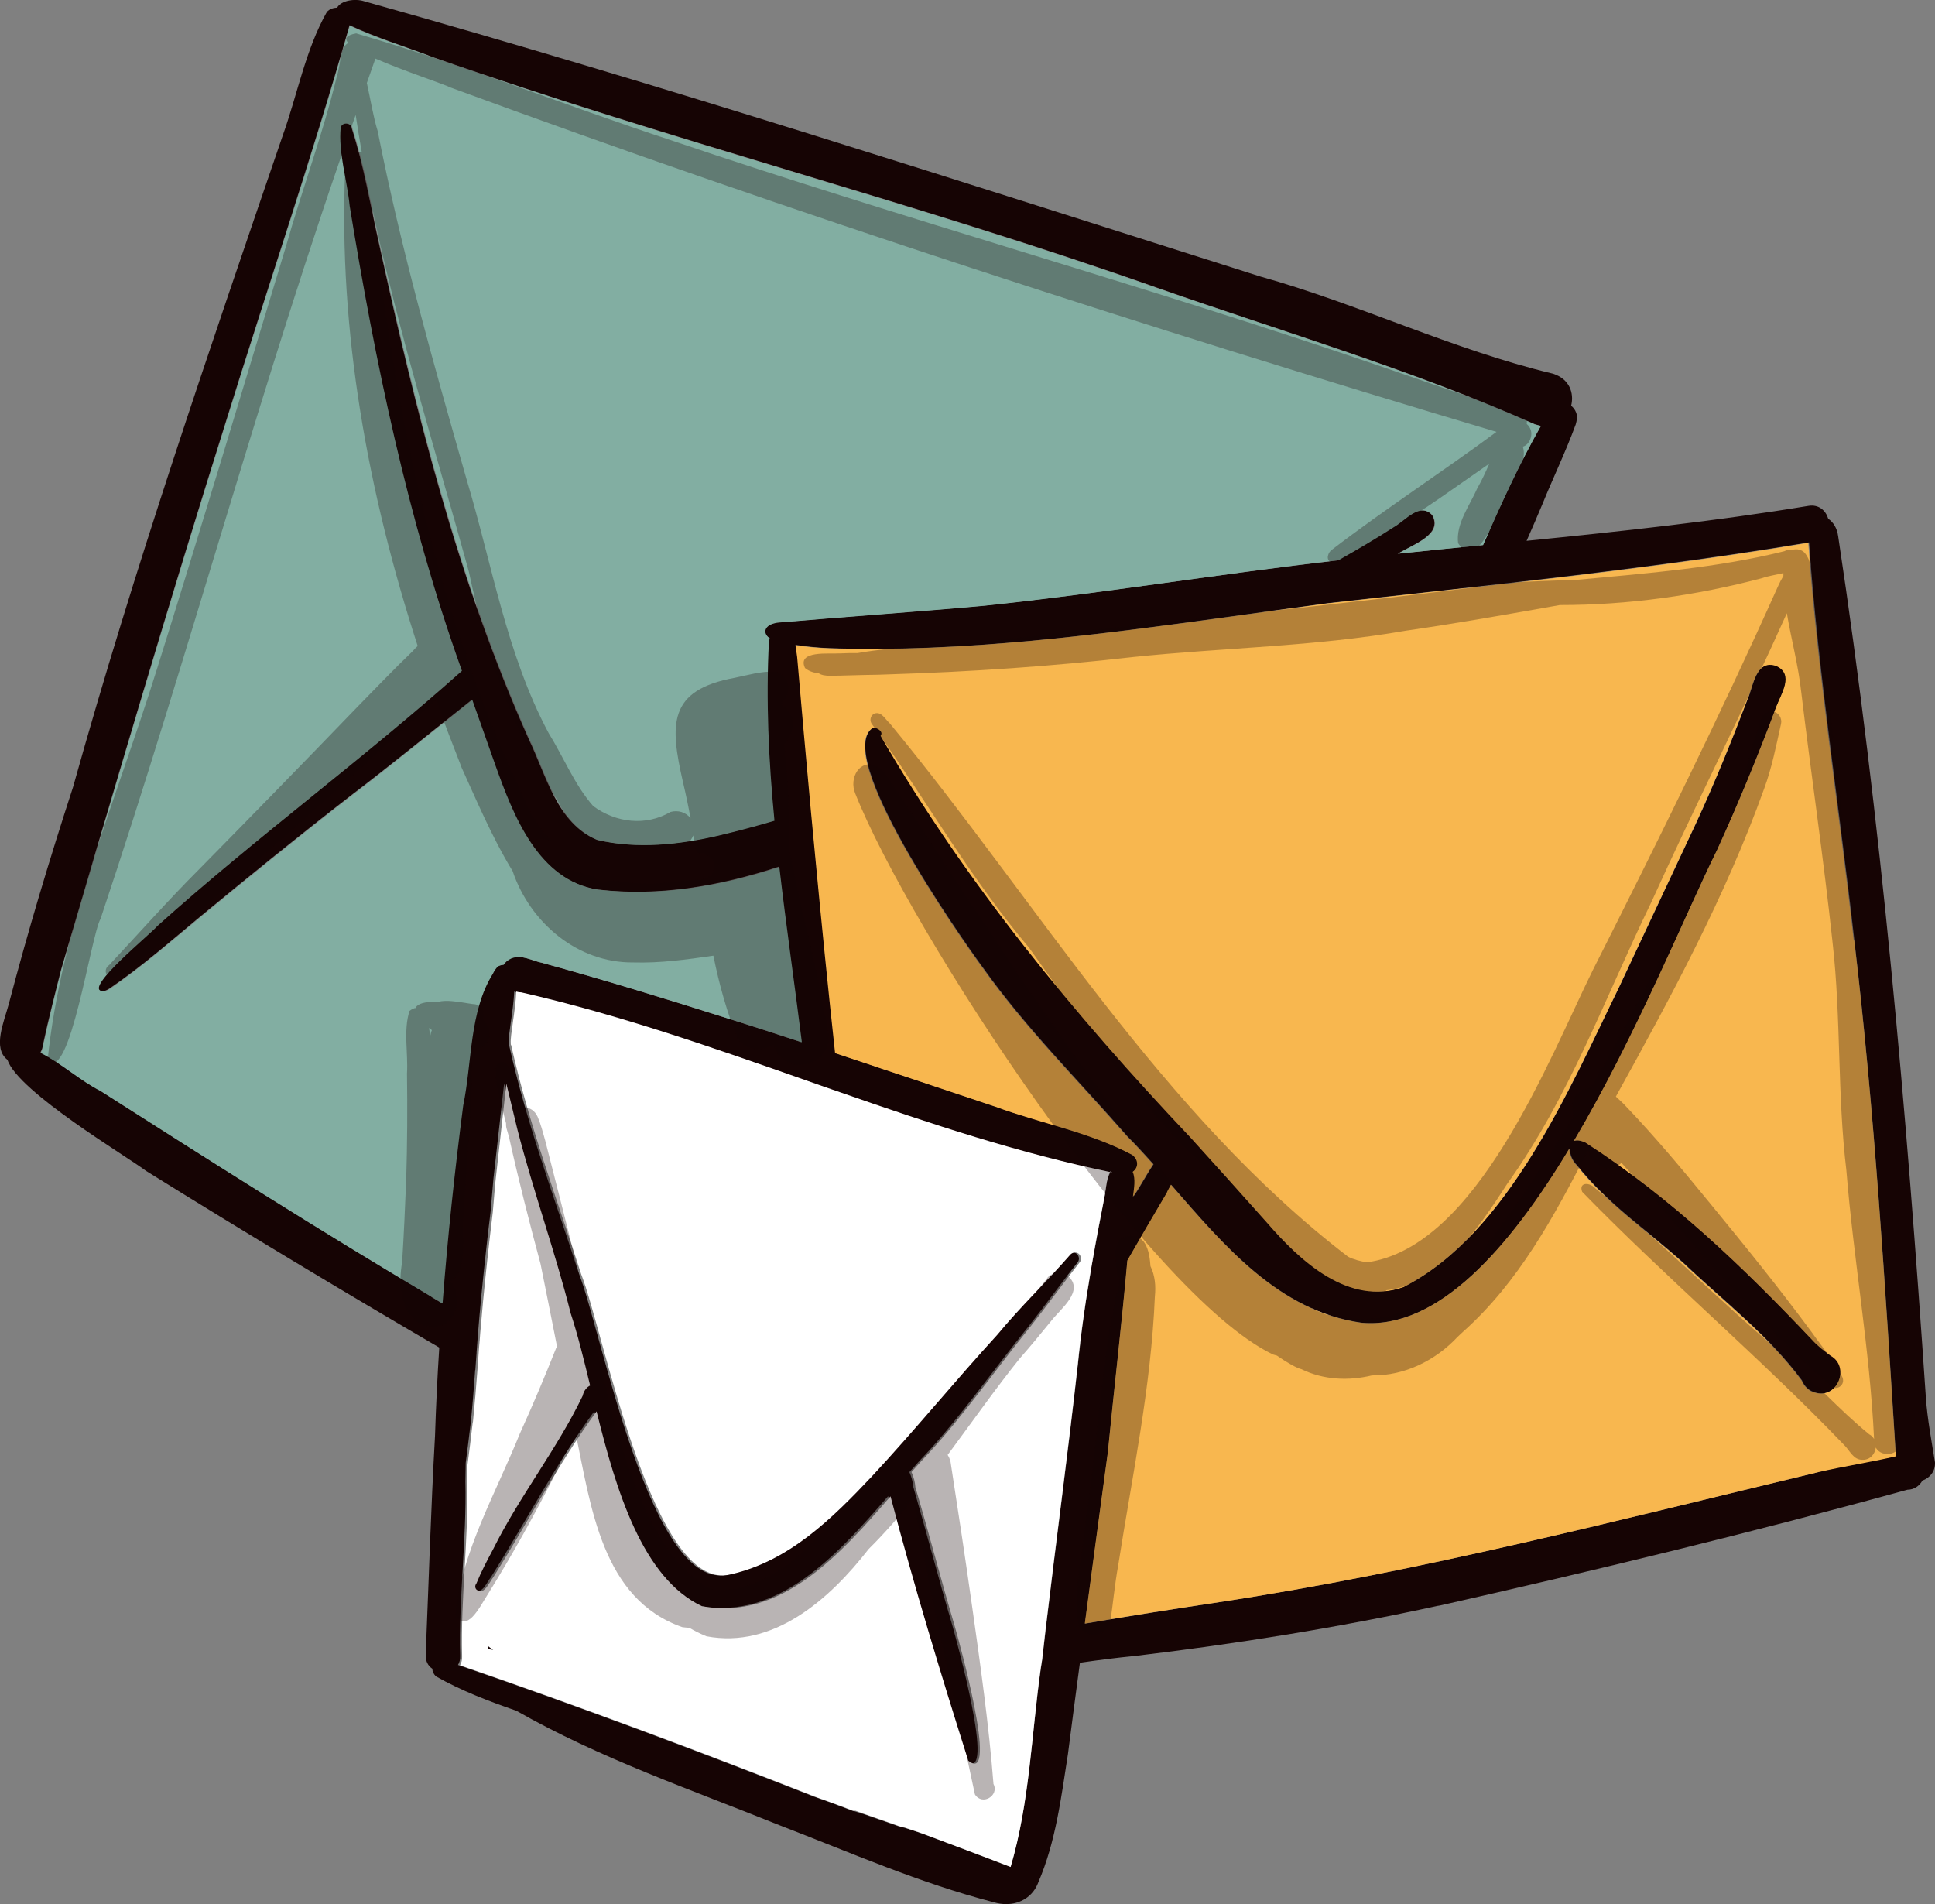
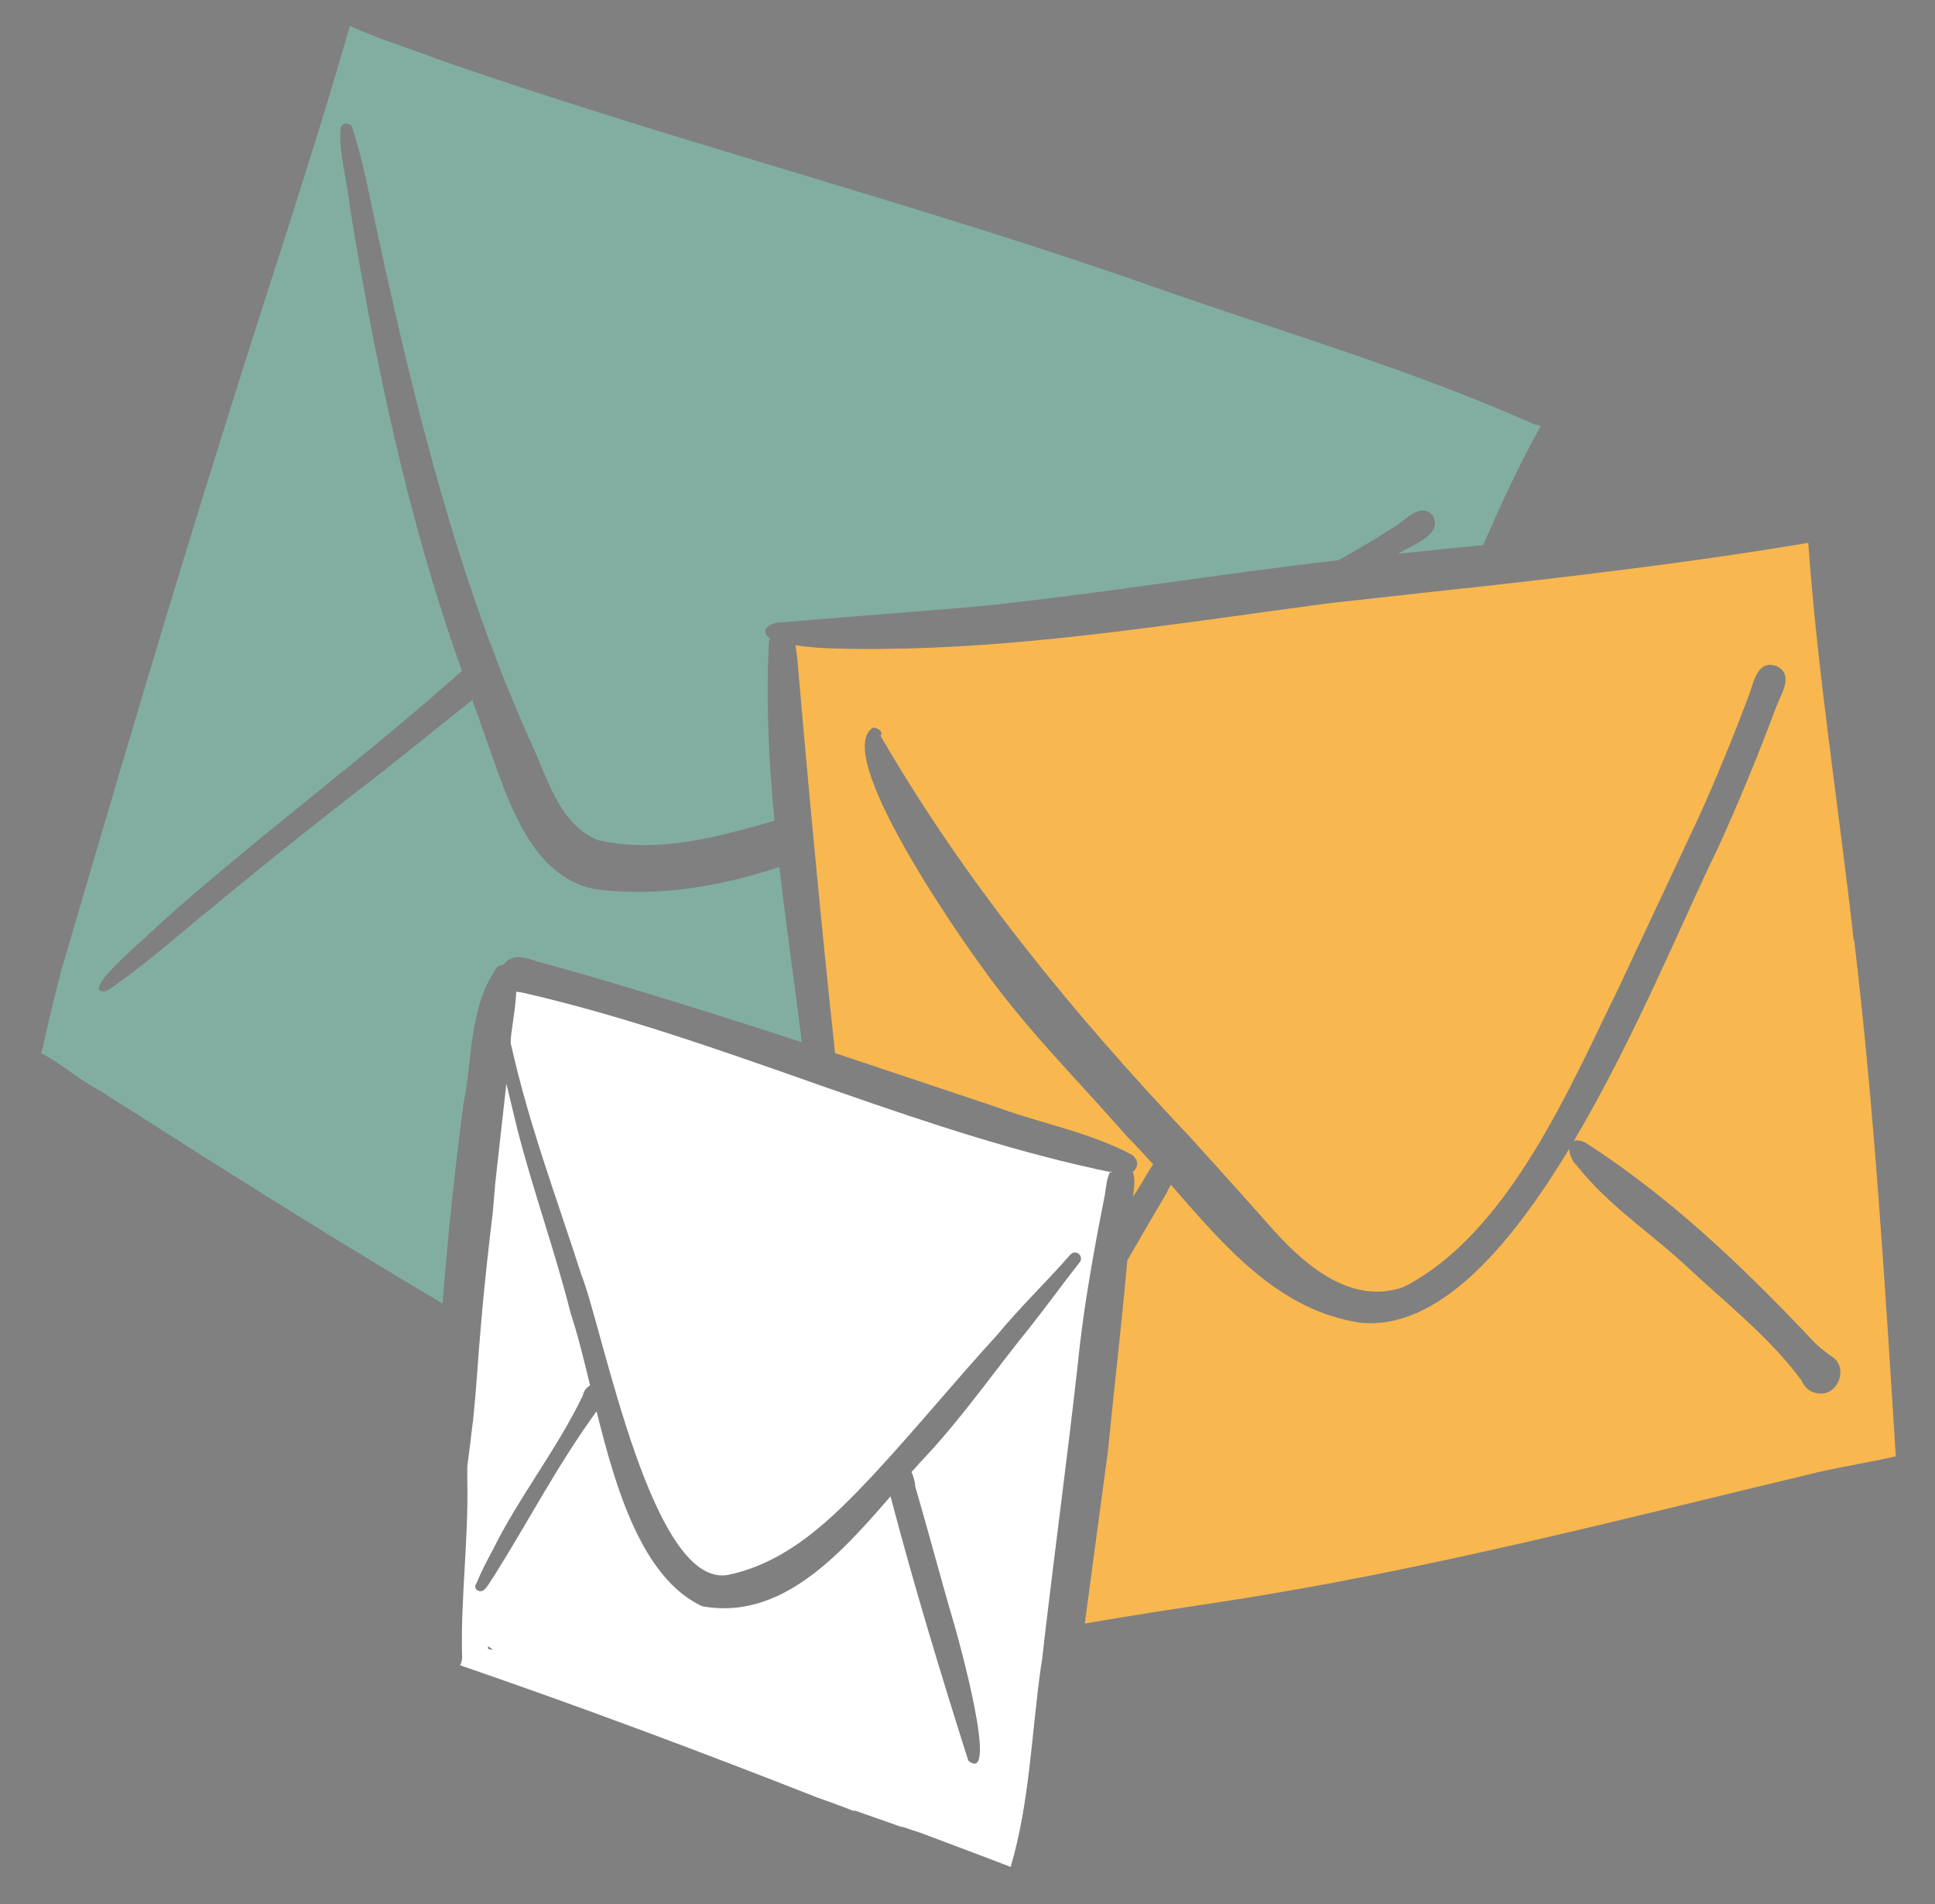
<svg xmlns="http://www.w3.org/2000/svg" id="Layer_1" viewBox="0 0 122.9 120.95">
  <rect x="0" y="0" width="122.9" height="120.95" fill="#808080" stroke="none" />
  <defs>
    <style>.cls-1{fill:#fff;}.cls-2,.cls-3{fill:#160404;}.cls-4{fill:#f8b74f;}.cls-5{fill:#82aea2;}.cls-3{opacity:.3;}</style>
  </defs>
-   <path class="cls-2" d="M122.32,88.77c-1.23-18.25-2.83-36.61-5.57-54.71-.07-.54-.33-.91-.63-1.11-.15-.51-.59-.93-1.26-.82-5.94.98-11.92,1.62-17.9,2.22.34-.77.68-1.55,1-2.32.69-1.7,1.49-3.35,2.12-5.07.07-.24.12-.5.03-.75-.08-.21-.2-.34-.32-.44.2-.8-.1-1.71-1.17-2.04-6.36-1.52-12.28-4.41-18.58-6.17C61.13,11.57,42.23,5.43,23.13.08c-.59-.19-1.47-.05-1.72.41-.24,0-.48.08-.65.27-1.36,2.41-1.87,5.25-2.8,7.84-4.68,13.68-9.42,27.43-13.32,41.39-1.49,4.57-2.87,9.17-4.09,13.81-.29,1.08-1.04,2.78-.08,3.51.67,2.04,7.68,6.19,8.82,7.07,0,0,.01,0,.02.01,6.14,3.82,12.34,7.55,18.59,11.2-.12,1.87-.21,3.74-.27,5.61-.26,4.63-.4,9.26-.59,13.86-.03.44.15.75.42.93,0,.15.06.31.22.48,1.62.92,3.36,1.58,5.12,2.19,5.29,3.02,11.13,5.02,16.76,7.29,4.49,1.73,8.87,3.66,13.55,4.87.27.08.54.12.8.12.89,0,1.71-.48,2.04-1.39,1.11-2.57,1.45-5.39,1.88-8.14.25-1.94.5-3.87.76-5.8,1.17-.17,2.33-.32,3.48-.43,6.47-.77,12.91-1.8,19.27-3.19.02,0,.04,0,.05-.01.01,0,.02,0,.04,0,9.92-2.24,19.89-4.65,29.72-7.36.42,0,.76-.24.95-.58.46-.17.82-.56.8-1.15-.22-1.37-.48-2.74-.58-4.12ZM27.42,82.35c-7.11-4.21-14.09-8.65-21.05-13.09-1.3-.66-2.48-1.75-3.8-2.42.09-.17.15-.35.17-.54.34-1.58.74-3.15,1.14-4.72,3.42-11.65,6.84-23.3,10.49-34.88,2.59-8.36,5.45-16.74,7.83-25.1,1.71.8,3.56,1.36,5.33,2.04,15.19,5.32,30.83,9.28,46.01,14.65,7.93,2.78,16.22,5.21,23.96,8.66.13.05.25.08.37.1-1.39,2.45-2.55,4.99-3.69,7.57-1.8.18-3.61.36-5.41.55,1.01-.61,2.88-1.23,2.19-2.45-.79-.88-1.74.35-2.46.75-1.17.75-2.36,1.45-3.57,2.13-7.47.85-14.9,2.08-22.39,2.86-4.4.4-8.79.7-13.22,1.08-.3.06-.68.17-.74.52-.02.21.13.38.3.49-.03.05-.06.09-.08.14-.2,3.8,0,7.61.35,11.42-1.16.34-2.32.66-3.5.94-2.52.59-5.21.89-7.75.29-2.51-1.05-3.21-4.08-4.3-6.35-4.53-10.11-7.21-20.89-9.57-31.7-.53-2.36-.93-4.79-1.68-7.11-.02-.37-.6-.5-.76-.11-.16,1.62.41,3.35.57,5,1.62,9.94,3.68,19.85,7.07,29.36.02.05.04.11.06.16-6.27,5.6-13.09,10.59-19.35,16.21-.34.44-4.65,3.94-3.52,4.14.19.05.38-.06.54-.16,2.03-1.38,3.87-3,5.75-4.56,3.16-2.61,6.34-5.19,9.58-7.7,2.59-1.97,5.11-4.04,7.66-6.06.49,1.37.97,2.73,1.46,4.12,1.13,3.15,2.71,7.34,6.55,7.92,3.94.45,7.77-.23,11.49-1.45.43,3.72.96,7.44,1.43,11.14-1.6-.53-3.2-1.04-4.8-1.55.02,0,.03.01.05.02,0,0,.02,0,.03.01-3.84-1.22-7.83-2.45-11.75-3.52-.65-.13-1.32-.56-1.99-.28-.22.1-.36.25-.46.41-.11,0-.23.03-.38.09-.13.13-.22.28-.3.43-1.53,2.41-1.34,5.64-1.91,8.4-.54,4.17-.99,8.37-1.31,12.57-.22-.13-.45-.27-.67-.4ZM68.71,84.54c-.03.26-.07.53-.11.79,0,0,.01-.02.02-.03-.05.44-.11.87-.15,1.31-.63,5.66-1.39,11.3-2.06,16.95,0,0,0,0,0,0-.07.61-.14,1.22-.21,1.84-.03.19-.06.38-.09.57h0c-.6,4.22-.71,8.51-1.93,12.61-1.88-.72-3.76-1.43-5.64-2.13-.38-.13-.75-.25-1.13-.37.02,0,.05.02.07.03-.04-.01-.08-.03-.12-.04,0,0,0,0-.01,0,0,0,0,0,0,0-.03-.01-.06-.02-.09-.03,0,0,0,0,0,0,.02,0,.03.02.05.02-.02,0-.03,0-.05-.02,0,0,0,0,0,0,0,0,0,0,0,0,0,0,0,0,0,0,0,0,0,0,0,0,0,0,0,0,0,0,0,0,0,0,0,0,0,0-.01,0-.02,0,0,0,0,0,.01,0,0,0-.02,0-.02,0,0,0,0,0,0,0,0,0-.01,0-.02,0,0,0-.02,0-.02,0-.02,0-.03,0-.04-.01,0,0,.02,0,.02,0-.08-.02-.16-.05-.24-.08.04.02.08.03.12.04-.6-.21-1.2-.42-1.81-.63-.03-.01-.06-.02-.08-.03-.14-.05-.27-.09-.41-.14,0,0,.02,0,.03.01,0,0,0,0,0,0,0,0,0,0,0,0,0,0,0,0-.01,0,0,0,0,0,0,0,0,0,0,0,.01,0,0,0,0,0-.01,0-.03-.01-.06-.02-.09-.03,0,0-.01,0-.02,0,0,0,0,0,0,0h0s0,0,0,0c0,0,0,0,0,0-.01,0-.02,0-.03-.01,0,0,.01,0,.02,0-.01,0-.03,0-.04-.01-.02,0-.03-.01-.05-.02,0,0,.02,0,.03.01-.03-.01-.06-.02-.1-.03-.07-.02-.14-.04-.21-.07,0,0,0,0,0,0,0,0,0,0-.01,0,0,0,.01,0,.02,0,0,0-.01,0-.02,0,0,0,0,0,0,0,0,0,0,0,0,0,0,0,0,0,0,0,0,0,0,0,0,0,0,0-.02,0-.03,0,0,0,0,0,0,0,0,0,.02,0,.02,0-.01,0-.02,0-.03-.01-.02,0-.04-.02-.06-.02.01,0,.02.01.04.02,0,0,0,0,0,0,0,0,0,0,0,0,0,0,0,0,0,0-.01,0-.02,0-.04-.01,0,0,0,0,0,0,0,0,0,0,0,0-.01,0-.03-.01-.05-.02,0,0-.01,0-.02,0-.77-.3-1.55-.59-2.34-.86-7.51-2.95-15.04-5.77-22.67-8.39.09-.16.15-.34.14-.57-.1-3.67.41-7.39.33-11.09,0-.39.02-.79.02-1.18.11-.85.22-1.7.32-2.55,0-.03,0-.05.01-.09.11-1.08.19-2.17.27-3.25,0,0,0,0,.01,0,.03-.36.05-.73.08-1.09,0-.02,0-.03,0-.05.11-1.55.25-3.1.41-4.65h0c.05-.44.09-.88.14-1.32h0c.1-.98.22-1.97.34-2.95.06-.7.12-1.39.18-2.09.23-2.02.45-4.04.68-6.05.23.98.48,1.96.71,2.93,1.01,3.92,2.39,7.73,3.38,11.66.43,1.29.82,2.88,1.23,4.58-.21.11-.4.31-.47.64-1.63,3.38-4.01,6.37-5.69,9.75-.38.71-.76,1.42-1.06,2.17-.08.11-.1.27,0,.39.48.42.81-.47,1.07-.78,2.2-3.5,4.13-7.19,6.56-10.53,1.26,5.05,2.92,10.59,6.69,12.37,4.99.92,8.73-3.23,11.97-6.97,1.48,5.64,3.17,11.24,4.94,16.79,2,1.64-.67-7.89-.87-8.61-.86-2.91-1.62-5.84-2.47-8.76-.03-.3-.11-.65-.25-.95.36-.4.71-.8,1.06-1.16,2.28-2.47,4.34-5.42,6.48-8.06,1.07-1.35,2.08-2.76,3.15-4.11.13-.16.09-.41-.07-.54-.17-.13-.4-.09-.54.07-1.5,1.72-3.16,3.31-4.62,5.07-2.71,2.96-5.19,6.02-7.98,9.01-2.51,2.66-5.23,5.36-8.94,6.21-4.96,1.33-8.08-15.42-9.51-19.04-1.56-4.84-3.34-9.57-4.45-14.55-.01-.02-.02-.05-.03-.08,0-.02,0-.04,0-.07-.04-.49.3-2.05.35-3.27.1.03.21.06.32.06,12.76,2.9,24.68,8.78,37.54,11.44-.25.42-.29,1.08-.36,1.53-.29,1.46-.56,2.92-.82,4.38,0,0,0,0,0,.01-.02.12-.04.24-.06.37-.07.42-.14.84-.21,1.26-.08.47-.15.94-.21,1.41-.06.4-.11.79-.16,1.19ZM115.46,93.51c-12.61,3.02-25.15,6.3-38.02,8.25-2.85.43-5.69.88-8.53,1.37.48-3.63.97-7.25,1.46-10.88.4-4.07.87-8.1,1.24-12.17.83-1.44,1.66-2.88,2.51-4.31.07-.17.17-.34.27-.52,3.38,3.88,6.84,8.02,12.09,8.76,4.86.44,9.4-4.74,13.23-11.09-.02.34.14.78.46,1.09,1.93,2.45,4.43,4.1,6.78,6.22,2.54,2.41,5.42,4.62,7.5,7.44.16.39.47.69.9.79,1.39.38,2.2-1.66.94-2.36-.42-.31-.83-.62-1.18-1.01-4.39-4.64-8.96-9.02-14.38-12.52-.35-.16-.6-.17-.76-.1,3.98-6.71,7.16-14.59,9.11-18.51,1.36-2.98,2.61-6,3.75-9.07.32-.83,1.17-2.09,0-2.61-1.18-.4-1.42,1-1.71,1.82-1.05,2.77-2.16,5.52-3.41,8.22-1.63,3.48-3.23,6.89-4.89,10.42-3.1,6.33-7.01,15.61-13.65,18.99-3.48,1.22-6.55-1.64-8.66-4.08-1.62-1.82-3.21-3.58-4.86-5.41-7.38-7.78-14.3-16.2-19.69-25.52.21-.29-.24-.52-.47-.53-2.66,1.61,5.43,13.21,6.95,15.27,2.76,3.88,6,7.08,9.17,10.71.56.56,1.11,1.16,1.66,1.78-.5.74-.96,1.63-1.27,2.04,0,0,0-.01,0-.02.06-.46.17-1.11-.03-1.55.33-.24.43-.71-.02-1.07-2.71-1.46-5.81-2-8.68-3.06-3.38-1.12-6.78-2.27-10.19-3.4-.9-8.37-1.7-16.75-2.41-25.17-.04-.24-.07-.51-.12-.76.7.11,1.42.18,2.17.21,8.57.27,17.07-.86,25.55-2.03,0,0,0,0,0,0,1.7-.24,3.41-.47,5.11-.7h0c.34-.05.68-.09,1.02-.14,2.86-.32,5.72-.63,8.59-.95,0,0,0,0,0,0,.92-.1,1.84-.21,2.76-.31,0,0,0,0,0,0,6.4-.73,12.79-1.53,19.15-2.59.6,8.4,1.94,16.87,2.88,25.26,1.28,10.89,1.95,21.82,2.64,32.76-1.64.38-3.31.63-4.95,1.01ZM54.8,115.16s0,0,0,0c0,0,0,0,0,0,0,0,0,0,0,0ZM52.83,41.18s-.08,0-.12,0c0,0,0,0,0,0h.12ZM54.19,114.95h0s0,0,.01,0c0,0,0,0-.01,0ZM29.93,90.2s0,.05-.01.08c0,.02,0,.04,0,.06,0-.05,0-.09.02-.14ZM31,104.74c.11.02.22.04.33.06-.11-.08-.22-.16-.33-.25v.19ZM57.24,116s0,0,0,0c0,0,0,0,0,0,0,0,0,0,0,0ZM57.28,116.02s0,0,0,0h0s0,0,0,0ZM57.25,116.01s0,0,.01,0c0,0,0,0-.01,0,0,0,0,0,0,0Z" />
  <path class="cls-1" d="M31,104.74c.11.02.22.04.33.06-.11-.08-.22-.16-.33-.25v.19ZM70.53,74.39c-.25.43-.28,1.08-.36,1.52-.29,1.46-.57,2.92-.82,4.39h0c-.02.08-.03.16-.04.24-.06.34-.12.67-.17,1.01-.21,1.25-.39,2.51-.54,3.77-.05.43-.1.86-.14,1.28-.63,5.66-1.39,11.29-2.06,16.95-.07.61-.14,1.22-.21,1.84-.03.19-.06.38-.09.57-.59,4.21-.7,8.52-1.91,12.62-1.88-.73-3.77-1.43-5.65-2.14-.38-.13-.75-.25-1.13-.38-.02,0-.03-.01-.05-.02t0,0s0,0,0,0c0,0-.01,0-.02,0,0,0-.01,0-.02,0,0,0-.02,0-.02,0-.01,0-.02,0-.03-.01h0s0,0,0,0h0s-.02,0-.02-.01h-.02s0,0,0,0h0s-.02,0-.02,0c-.02,0-.03,0-.04-.01,0,0,.02,0,.02,0-.08-.02-.16-.05-.24-.08-.58-.2-1.16-.41-1.74-.61-.01,0-.02,0-.03-.01-.09-.03-.19-.07-.29-.1-.02-.01-.05-.02-.08-.03-.02,0-.03-.01-.04-.02-.02,0-.05-.02-.07-.02h0s0,0-.01,0h0s0,0,0,0h0s0,0,0,0c-.01,0-.02-.01-.04-.02h0s-.07-.02-.11-.04c-.07-.02-.13-.05-.2-.07h0s0,0,0,0h0s0,0-.01,0h0s0,0,0,0h0s0,0,0,0h0s-.01,0-.02,0c0,0,0,0-.01,0,0,0-.02,0-.02,0,0,0-.01,0-.02,0h0s0,0,0,0t0,0h0s0,0,0,0h0s0,0-.01,0c0,0-.01,0-.02,0,0,0-.02,0-.02,0,0,0,0,0-.01,0,0,0-.01,0-.02,0-.76-.3-1.53-.58-2.3-.85-7.5-2.95-15.04-5.77-22.66-8.39.09-.16.14-.35.13-.57-.1-3.67.41-7.39.33-11.09,0-.32,0-.64,0-.97.12-.92.24-1.84.34-2.76,0,.02,0,.04,0,.06,0-.05,0-.09.02-.14h0c.11-1.09.2-2.17.28-3.25.03-.36.05-.73.08-1.09.02-.29.04-.57.07-.86.02-.29.04-.57.07-.86.08-1,.18-2,.28-2.99.05-.44.09-.88.14-1.32.11-.98.22-1.97.34-2.95.05-.59.1-1.18.15-1.78h0c.24-2.12.47-4.25.71-6.37.23.98.48,1.96.71,2.94,1.01,3.92,2.39,7.73,3.38,11.66.43,1.29.82,2.87,1.23,4.57-.21.11-.4.32-.47.65-1.62,3.38-4.01,6.37-5.69,9.75-.38.71-.76,1.43-1.06,2.17-.09.11-.11.27,0,.39.48.42.81-.46,1.07-.78,2.2-3.5,4.12-7.2,6.56-10.54,1.25,5.05,2.92,10.6,6.7,12.38,4.99.92,8.73-3.23,11.97-6.98,1.48,5.64,3.18,11.24,4.94,16.79,2,1.64-.67-7.89-.88-8.61-.86-2.91-1.62-5.84-2.48-8.76-.02-.3-.1-.66-.25-.96.36-.41.71-.79,1.06-1.16,2.28-2.47,4.34-5.42,6.48-8.06,1.07-1.35,2.08-2.76,3.15-4.11.13-.16.09-.41-.07-.54-.17-.13-.4-.09-.54.07-1.5,1.72-3.16,3.3-4.62,5.07-2.71,2.96-5.2,6.02-7.98,9.01-2.51,2.66-5.23,5.36-8.94,6.21-4.96,1.33-8.08-15.42-9.51-19.04-1.56-4.84-3.34-9.57-4.45-14.55-.01-.02-.02-.04-.03-.07h0s0-.05,0-.08c-.04-.49.3-2.04.35-3.27.1.03.21.05.32.05,6.2,1.41,12.2,3.52,18.2,5.63.71.25,1.41.5,2.12.74,5.65,1.97,11.33,3.86,17.21,5.07Z" />
  <path class="cls-5" d="M97.51,26.95c.12.05.24.08.36.1-1.39,2.45-2.54,5-3.67,7.57-1.8.18-3.6.36-5.4.55,1.01-.61,2.88-1.23,2.19-2.44-.79-.88-1.74.35-2.46.75-1.15.74-2.32,1.43-3.51,2.1-7.5.86-14.95,2.1-22.45,2.89-4.4.4-8.79.7-13.22,1.08-.3.06-.68.17-.74.52-.01.2.12.37.29.48-.02.05-.05.1-.06.15-.2,3.8-.02,7.62.35,11.43-1.15.34-2.32.65-3.49.93-2.52.59-5.21.89-7.75.29-2.51-1.05-3.21-4.08-4.3-6.35-4.53-10.11-7.21-20.89-9.57-31.7-.53-2.36-.93-4.79-1.68-7.11-.02-.37-.6-.5-.76-.11-.16,1.62.41,3.35.57,5,1.62,9.94,3.68,19.85,7.07,29.36.02.05.04.11.06.17-6.27,5.6-13.09,10.59-19.35,16.21-.34.44-4.66,3.94-3.52,4.13.19.05.39-.06.54-.16,2.02-1.39,3.86-3,5.75-4.56,3.16-2.61,6.34-5.19,9.58-7.7,2.59-1.97,5.11-4.05,7.66-6.07.49,1.37.97,2.75,1.46,4.13,1.13,3.15,2.71,7.34,6.55,7.92,3.93.45,7.77-.22,11.49-1.44.43,3.72.97,7.43,1.43,11.13-1.57-.52-3.15-1.03-4.72-1.52-.02,0-.04-.02-.06-.02-3.82-1.21-7.79-2.43-11.69-3.5-.65-.13-1.32-.56-1.99-.28-.22.1-.38.24-.48.4-.11,0-.23.04-.36.1-.14.14-.24.29-.32.46-1.51,2.41-1.32,5.63-1.89,8.38-.54,4.17-.99,8.36-1.31,12.57-.22-.13-.45-.27-.67-.4-7.11-4.21-14.09-8.65-21.05-13.09-1.3-.66-2.48-1.75-3.8-2.42.09-.16.15-.35.17-.54.34-1.58.74-3.16,1.14-4.73,3.42-11.64,6.84-23.3,10.49-34.88,2.59-8.35,5.45-16.73,7.83-25.09,1.71.8,3.57,1.35,5.33,2.03,15.19,5.32,30.82,9.28,46.01,14.65,7.93,2.77,16.22,5.21,23.96,8.66Z" />
  <path class="cls-4" d="M117.77,59.74c1.29,10.88,1.95,21.82,2.64,32.76-1.64.38-3.3.63-4.95,1.01-12.61,3.02-25.15,6.3-38.02,8.25-2.85.43-5.7.87-8.54,1.36.48-3.62.97-7.24,1.46-10.87.4-4.07.88-8.11,1.24-12.19.82-1.44,1.66-2.87,2.5-4.29.07-.17.17-.34.27-.52,3.38,3.88,6.84,8.02,12.09,8.77,4.86.44,9.39-4.72,13.21-11.06,0,.33.16.76.47,1.06,1.93,2.45,4.43,4.1,6.78,6.22,2.54,2.41,5.43,4.62,7.5,7.44.16.39.47.7.9.79,1.39.38,2.2-1.66.95-2.36-.42-.31-.83-.62-1.18-1.01-4.39-4.64-8.96-9.02-14.38-12.52-.33-.16-.58-.18-.75-.11,3.97-6.7,7.15-14.57,9.1-18.49,1.36-2.98,2.61-6.01,3.75-9.07.32-.84,1.17-2.09,0-2.61-1.18-.4-1.42,1-1.71,1.82-1.05,2.77-2.16,5.52-3.41,8.22-1.63,3.47-3.23,6.88-4.89,10.42-3.1,6.32-7.01,15.61-13.66,18.99-3.48,1.22-6.55-1.64-8.66-4.08-1.62-1.82-3.21-3.59-4.86-5.41-7.38-7.79-14.3-16.2-19.69-25.52.21-.29-.24-.52-.47-.53-2.66,1.61,5.43,13.21,6.95,15.27,2.76,3.88,6,7.08,9.17,10.7.56.56,1.11,1.16,1.66,1.77h0c-.5.75-.96,1.64-1.28,2.05,0,0,0-.02,0-.02.06-.46.18-1.11-.02-1.55.33-.23.43-.7-.02-1.07-2.71-1.45-5.81-2-8.68-3.06-3.38-1.12-6.79-2.28-10.2-3.41-.46-4.22-.88-8.44-1.28-12.67-.09-.95-.18-1.9-.27-2.85-.3-3.21-.58-6.43-.86-9.64-.04-.23-.06-.5-.11-.75.7.11,1.41.17,2.16.2,8.57.27,17.07-.86,25.55-2.02h0c1.7-.24,3.4-.47,5.11-.7.34-.05.68-.09,1.02-.14,2.86-.32,5.72-.63,8.59-.95.02,0,.05,0,.07,0,.89-.1,1.79-.2,2.68-.3,6.4-.73,12.79-1.52,19.15-2.59.6,8.4,1.95,16.87,2.89,25.26Z" />
-   <path class="cls-3" d="M28.65,81.37c1.1-.64.69-2.98.81-4.15.12-3.03.48-6.06.52-9.1-.03-.45-.02-.93-.04-1.4.83,0,1.53-.87.99-1.66-.05-.09-.14-.19-.24-.28.12-.39,0-.86-.49-.99-.45-.02-1.82-.38-2.43-.13-.56-.05-1.05.01-1.31.25-.02.04-.02.08-.03.11-.12,0-.26.06-.42.19-.4,1.24-.08,2.67-.16,3.97.03,2.2.02,4.47-.05,6.73-.07,1.76-.15,3.52-.26,5.27-.23,1.31-.17,2.97.99,3.83,1.93,1.05,3.17-1.03,2.12-2.64ZM27.33,65.79c-.03-.15-.05-.29-.07-.44,0-.02,0-.04-.01-.06.06.05.12.1.18.14-.05.11-.07.23-.1.36ZM71.83,78.47c-.81,0-1.13.8-.97,1.49.04.43-.03.93.26,1.29-1.19,5.06-1.4,10.31-2.18,15.44-.19,2.14-.78,4.35-.46,6.48.19.55.86.81,1.39.61.3-.12.54-.37.64-.69.18-1.21.29-2.45.51-3.66.89-5.69,2.09-11.31,2.33-17.08.07-.66.01-1.34-.28-1.93-.05-.78-.23-1.95-1.24-1.95ZM102.98,73.85c4.32,4.83,8.37,9.92,13.28,14.18.18.16.46.18.65,0,.19-.17.19-.44.07-.63-.51-.99-1.24-1.83-1.87-2.73-2.07-2.81-4.2-5.44-6.44-8.17-1.78-2.18-3.59-4.35-5.54-6.38-.16-.15-.33-.32-.5-.47,3.5-6.33,6.97-12.73,9.42-19.56.49-1.33.76-2.72,1.07-4.11.08-.35-.14-.71-.49-.79-.31-.07-.66.1-.77.41-.19.72-.47,1.37-.68,2.16-1.2,4.98-3.94,9.5-6.21,14.07-1.25,2.44-2.55,4.85-3.93,7.21-1.14.28-1.34,1.05-1.11,1.87-1.89,3.12-3.93,6.14-6.19,9.04-1.78,1.92-4.22,3.7-6.96,3.83-.86,0-1.72-.13-2.57-.29-.3-.11-.59-.24-.88-.37-.14-.26-.34-.5-.63-.69-1.95-1.06-3.87-2.2-5.32-3.93-7.83-8.67-14.05-18.65-20.49-28.39-.36-.49-.61-1.15-1.16-1.45-1.15-.5-1.82.77-1.41,1.74,3.41,8.63,18.53,31.77,26.51,35.62.09.04.18.05.27.08.66.46,1.27.8,1.57.87,1.4.68,2.98.75,4.47.39,2.07.03,4.04-.95,5.44-2.45.11-.1.22-.21.33-.31,3.55-3.16,5.8-7.34,7.95-11.53.15.95,1.35,1.57,2.12.79ZM29.29,48.69c.88,1.92,1.92,4.43,3.27,6.64,1.09,3.24,4.09,5.83,7.65,5.8,1.73.05,3.38-.18,5.1-.43.37,1.83.86,3.62,1.57,5.33.32.43.78.62,1.25.62.35,0,.7-.11,1.01-.3.06.16.11.32.17.47.85,1.45,3.23.87,3.35-.8-.52-3.76-1.66-7.6-2.37-11.39-.05-.13-.11-.37-.18-.66.02-1.53,0-3.07-.11-4.6-.05-.71-.11-1.42-.17-2.13.68-.67.82-1.82-.15-2.45.02-.08.02-.16,0-.23.73-.53.46-1.83-.51-1.9-.85-.03-1.67.22-2.5.39-4.28.78-4.12,2.99-3.29,6.63.18.76.34,1.52.48,2.29-.3-.39-.8-.53-1.27-.4-1.57.92-3.47.69-4.91-.37-1.17-1.32-1.89-3.12-2.84-4.65-2.67-5-3.59-10.73-5.21-16.12-2.09-7.32-4.16-14.6-5.64-22.1-.3-.98-.46-2.04-.69-3.06.18-.49.34-.99.52-1.48,0-.03,0-.05,0-.08,1.8.79,4.32,1.61,4.8,1.85,21.87,8.03,44.1,15.21,66.43,21.87-3.42,2.53-7.07,4.89-10.46,7.49-.22.15-.41.6-.07.78.19.11.43.01.61-.07,1.06-.56,2.01-1.28,3.04-1.9,2.25-1.29,4.3-2.82,6.42-4.28-.23.53-.47,1.06-.76,1.56-.48,1.1-1.37,2.25-1.22,3.49,1.17,1.79,2.39-1.7,2.88-2.54.3-1.06,1.6-2.5,1.23-3.59.43-.12.68-.74.46-1.17-.05-.11-.13-.2-.21-.27.09-.55-.5-.88-.92-.69-.07-.09-.16-.16-.29-.22-2.8-.93-5.43-1.85-8.26-2.82-14.88-5.1-30.08-9.28-44.99-14.33-6.63-2.18-13.14-4.79-19.89-6.75-.64.12-.74.33-.51.6-.19.14-.34.33-.4.62-.14.58-.16,1.01-.34,1.61-.87,3.58-2.2,7.14-3.21,10.71-2.72,8.98-5.41,17.97-8.22,26.93-2.54,8.14-6.07,16.32-6.92,24.79,1.43,1.44,2.73-7.88,3.37-9.03C12.06,41.43,16.63,24.14,22.59,7.3c.12.8.25,1.59.39,2.38-.7-.27-1.07.59-1.06,1.18-.42,10.21,1.45,20.44,4.61,30.17-.12.11-.23.22-.33.34-1.2,1.15-2.35,2.36-3.52,3.55-3.36,3.48-6.7,6.91-10.09,10.35-1.91,1.91-3.75,3.99-5.66,6.03-.18.11-.28.36-.17.57.39.58,1.07-.08,1.46-.35,4.55-3.58,8.83-7.49,13.16-11.32,2.09-1.92,4.2-3.84,6.32-5.73.51,1.42,1.05,2.83,1.6,4.23ZM23.74,14.23c-.03-.3-.05-.6-.07-.89,1.63,7.75,4.01,15.33,6.11,22.97,1.06,5.05,2.69,10.14,5.6,14.48.58,1.15,1.35,2.23,2.37,2.94,0,0,0,0,0,0,.77.05,1.53.07,2.3.11.97.04,1.94.13,2.9.22.52-.25.93-.58,1.08-1,.06.37.13.74.19,1.12.12.01.24.02.37.03.06,0,.12.03.18.05.04.01.08.02.11.03.04.02.07.05.11.08.04.03.09.06.13.09.01.01.02.03.03.04.11.13.19.3.2.48,0,.09-.02.17-.04.25,0,.03-.01.07-.02.1-.03.07-.07.12-.11.18,0,0,0,0,0,0-.05.06-.11.11-.17.16-.01,0-.02.02-.03.02-.02.01-.04.03-.06.04-.1.05-.21.09-.33.11,0,0,0,0,0,0-.64.07-1.29.13-1.93.19-.25.02-.51.05-.76.06-.25.02-.5.02-.76.02-.67,0-1.34-.06-2-.16-.12-.02-.24-.04-.36-.06-.17.06-.34.11-.51.17-.22-.14-.44-.28-.65-.43-.37-.1-.74-.2-1.1-.31-.42-.12-.83-.27-1.24-.41-.17-.06-.33-.13-.5-.2-.22-.47-.61-.82-.99-1.18.04-.04.06-.1.12-.13.02-.02.05-.04.08-.05.19-.1.43-.05.64-.02.13.02.26.04.39.07-.48-.53-.92-1.12-1.28-1.77-1.58-3.2-2.93-6.51-4.1-9.88,0-.27-.08-.54-.28-.81-2.9-8.63-4.58-17.71-5.59-26.72ZM66.53,81.16c-.95,1.18-1.75,2.55-2.77,3.65,0,0,0,0,.01-.02h0c-4.16,4.62-8.32,9.27-12.71,13.68-1.5,1.43-3.74,2.78-5.92,2.47-2.47-1.41-3.87-4.19-4.85-6.79-.47-1.3-.89-2.62-1.31-3.95,0-.03-.02-.06-.03-.09-1.31-5.93-2.83-11.82-4.33-17.7-.14-.5-.27-1-.47-1.47-.18-.41-.51-.59-.85-.61-.2-.64-.41-1.28-.64-1.91-.13-.34-.27-.81-.62-.97-1.18-.31-.21,2.61.1,3.89,0,.11,0,.21.03.33.05.17.1.34.15.51.6,2.71,1.29,5.41,2.01,8.09.36,1.75.7,3.51,1.05,5.26-.02.04-.04.06-.06.1-.72,1.82-1.49,3.64-2.3,5.42-1.5,3.73-3.68,7.48-4.11,11.49.72,1.28,1.59-.53,2-1.16,1.62-2.6,3.12-5.3,4.5-8.04.19-.45.65-1.36,1.13-2.42.99,4.77,1.69,10.65,6.8,12.43.14.02.3.03.44.04.34.2.7.38,1.09.54,4.24.8,7.79-2.31,10.3-5.54,1.02-1.01,1.96-2.09,2.86-3.2.99,6.25,2.58,12.53,3.89,18.78.47.75,1.56.07,1.18-.66-.29-3.73-.84-7.63-1.37-11.37-.43-3.04-.89-6.08-1.36-9.11-.04-.16-.1-.29-.18-.42,1.52-2.05,2.99-4.14,4.58-6.13.69-.78,1.36-1.6,2.02-2.41.58-.75,2.12-1.89,1.03-2.84-.38-.28-.95-.25-1.28.11ZM120.03,84.01c-1.13-15.66-2.82-31.38-4.78-46.96-.13-.59-.2-1.44-.63-1.94-.21-.22-.5-.26-.77-.19-.18-.01-.36,0-.52.09-4.25,1.06-8.7,1.4-13.08,1.81-1.42.05-2.83.1-4.24.18-11.16,1.47-22.37,2.52-33.57,3.74-2.66.23-5.34.29-7.97.74-.37,0-.74,0-1.12.02,0,0,0,0,0,0-.05,0-.09,0-.14,0h.09c-.6.05-2.71-.21-2.17.93.25.21.55.3.88.34.15.1.39.16.76.15.73,0,1.46-.04,2.18-.05.52,0,1.05-.02,1.57-.04,5.16-.16,10.32-.51,15.46-1.1,5.77-.6,11.52-.66,17.3-1.67,3.27-.47,6.53-1.05,9.79-1.63,4.33,0,8.66-.6,12.85-1.71.4-.14.88-.21,1.35-.32,0,.06,0,.12,0,.18-.13.22-.25.45-.36.7-3.68,8.21-7.69,16.31-11.75,24.35-2.77,5.6-7.35,17.62-14.36,18.55-.4-.08-.81-.17-1.18-.36-11.9-9.14-19.67-22.44-29.11-33.88-.28-.24-.52-.77-.96-.62-.25.1-.33.41-.2.63,3.39,4.72,6.25,9.8,10.02,14.26,3.22,4.49,6.3,9.15,10.26,13.04,2.37,2.27,4.58,4.7,7.02,6.88,1.28,1.15,2.87,2.11,4.62,2.22.36.01.62-.16.78-.4,3.51-.38,5.86-3.95,7.68-6.76,3.95-5.52,6.19-11.78,9.15-17.88,2.79-6.16,5.84-12.19,8.61-18.36.28,1.66.73,3.32.91,4.98.64,5.33,1.43,10.65,2,15.99.54,4.77.29,9.6.87,14.41.46,5.71,1.49,11.34,1.76,17.07-.07-.12-.17-.23-.31-.3-1.93-1.57-3.59-3.47-5.49-5.08-4.03-3.39-7.76-7.2-11.89-10.53-.37-.42-1.09-.41-.85.21,5.38,5.52,11.3,10.52,16.64,16.08.36.35.58.95,1.16.94.49.02.8-.37.85-.78.37.71,1.7.48,1.58-.5-.36-2.46-.55-4.92-.7-7.4Z" />
</svg>